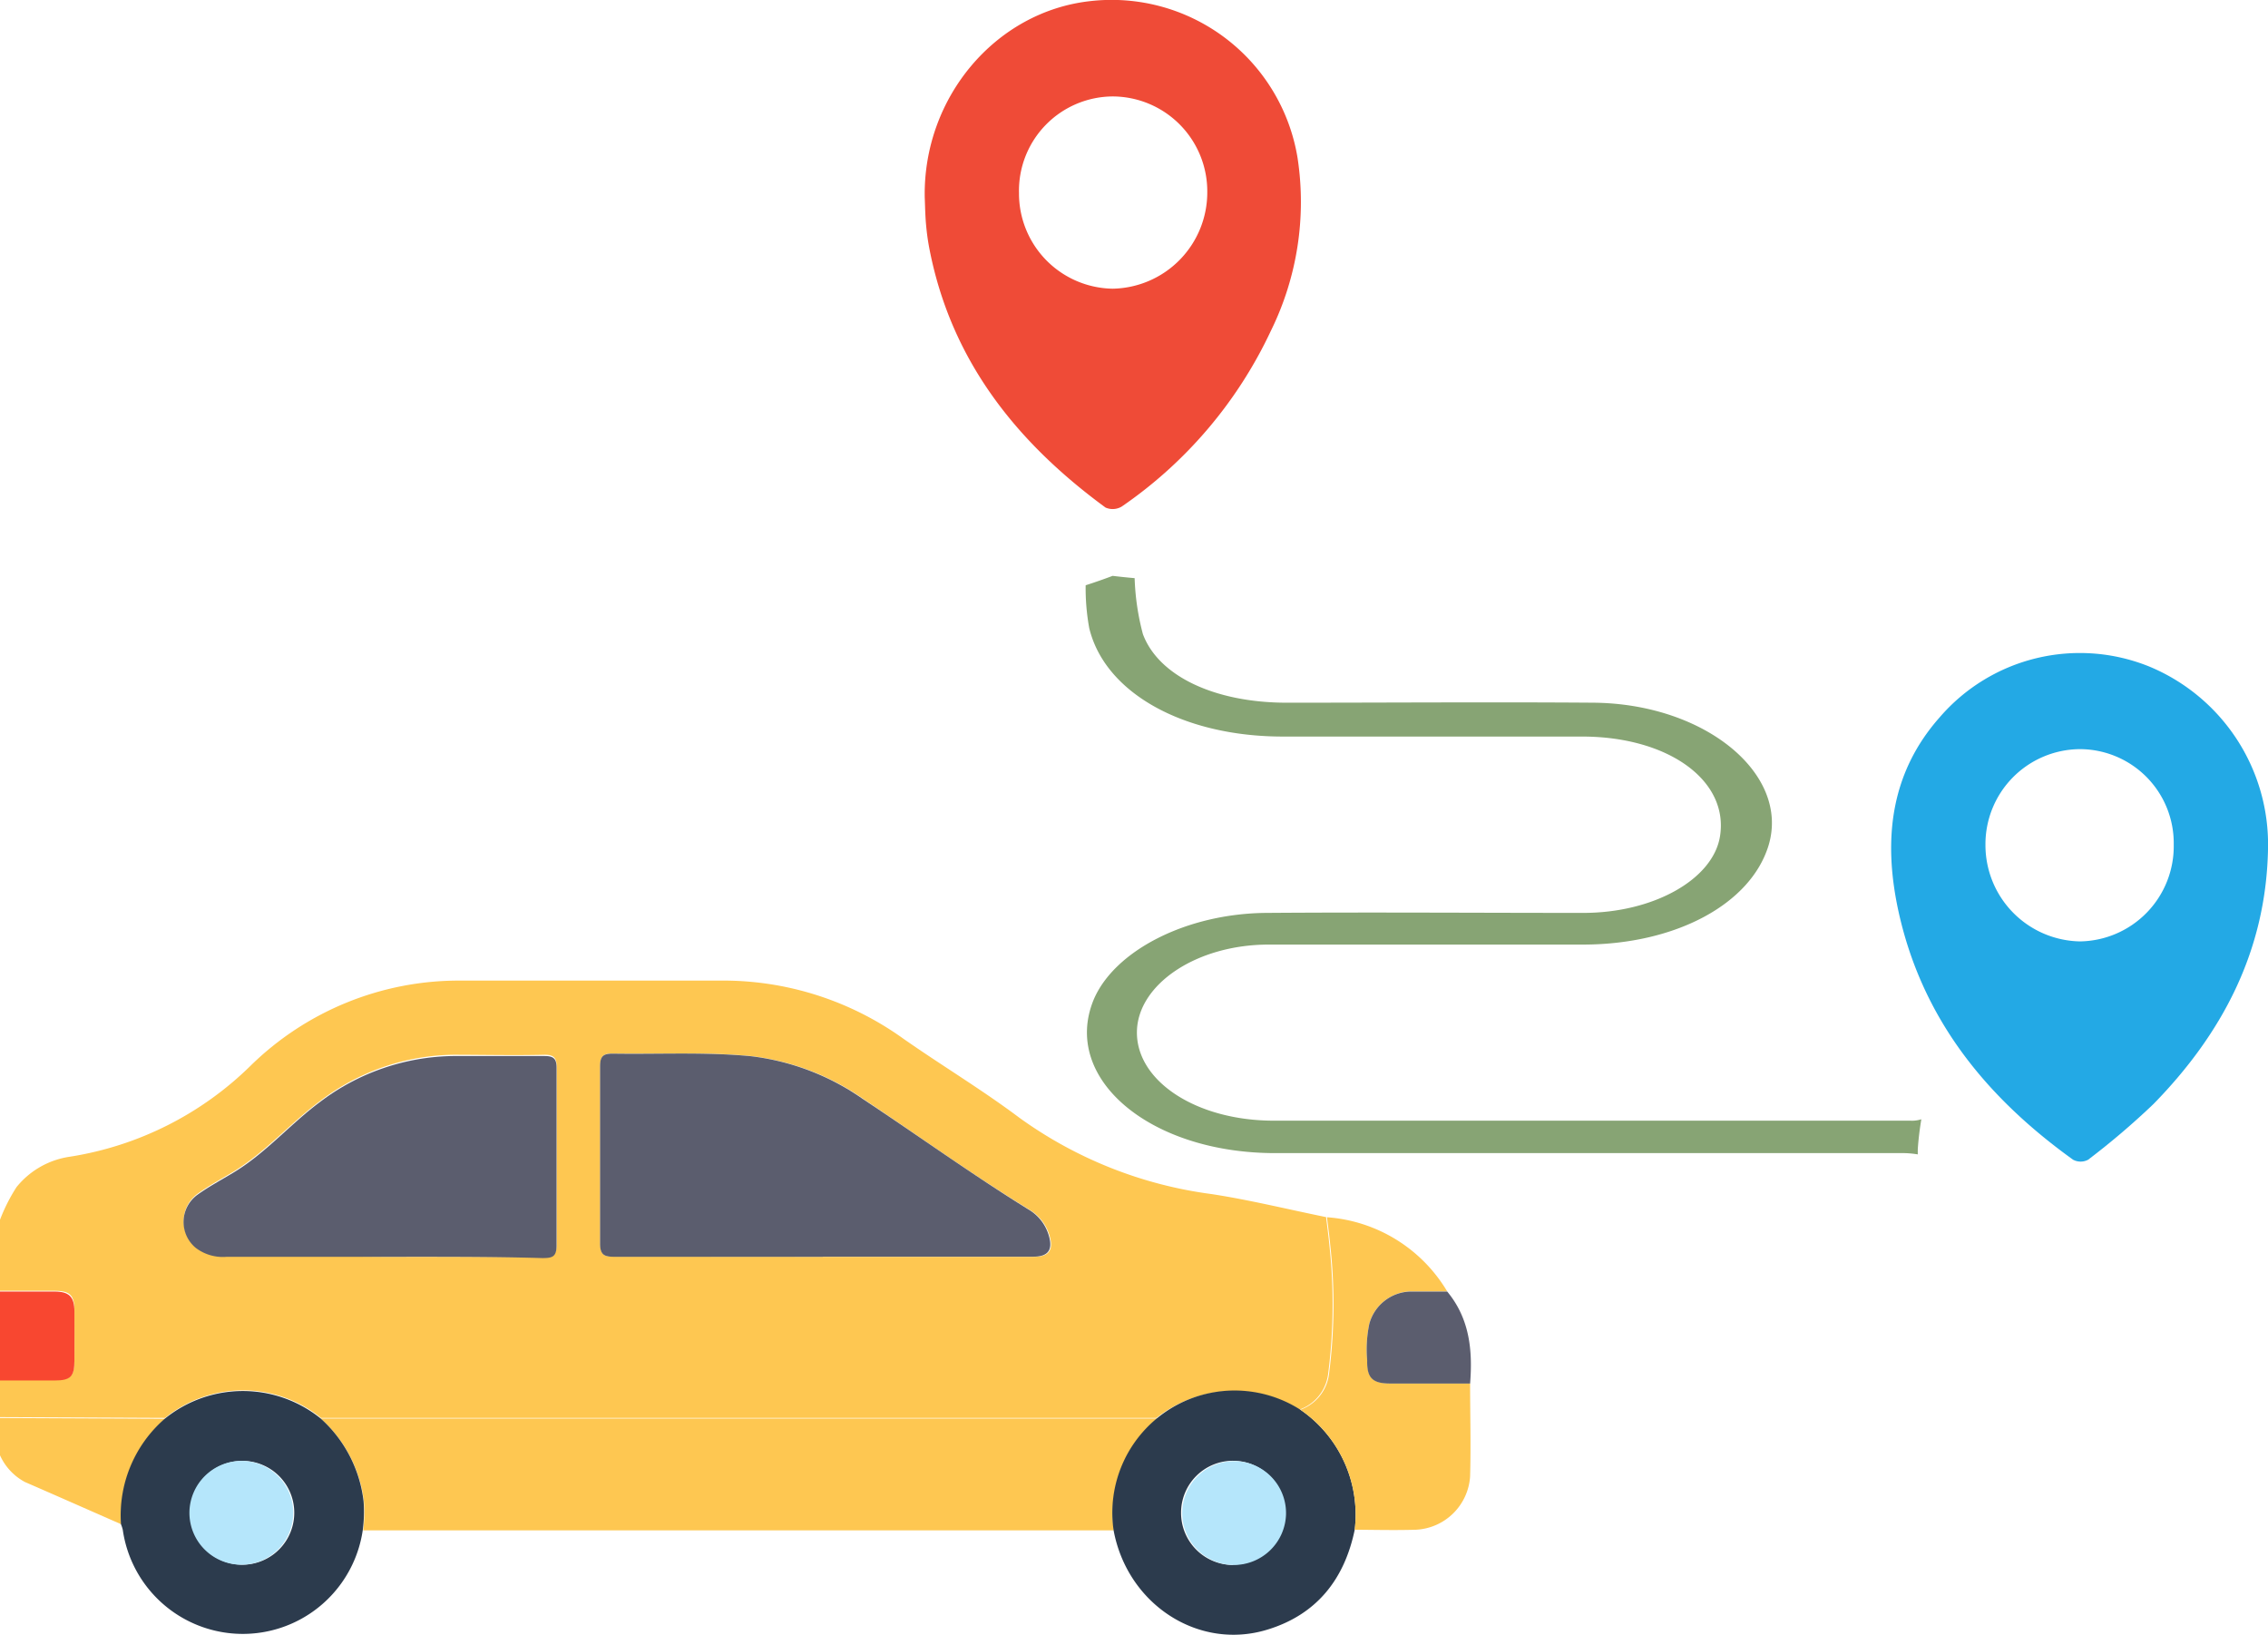
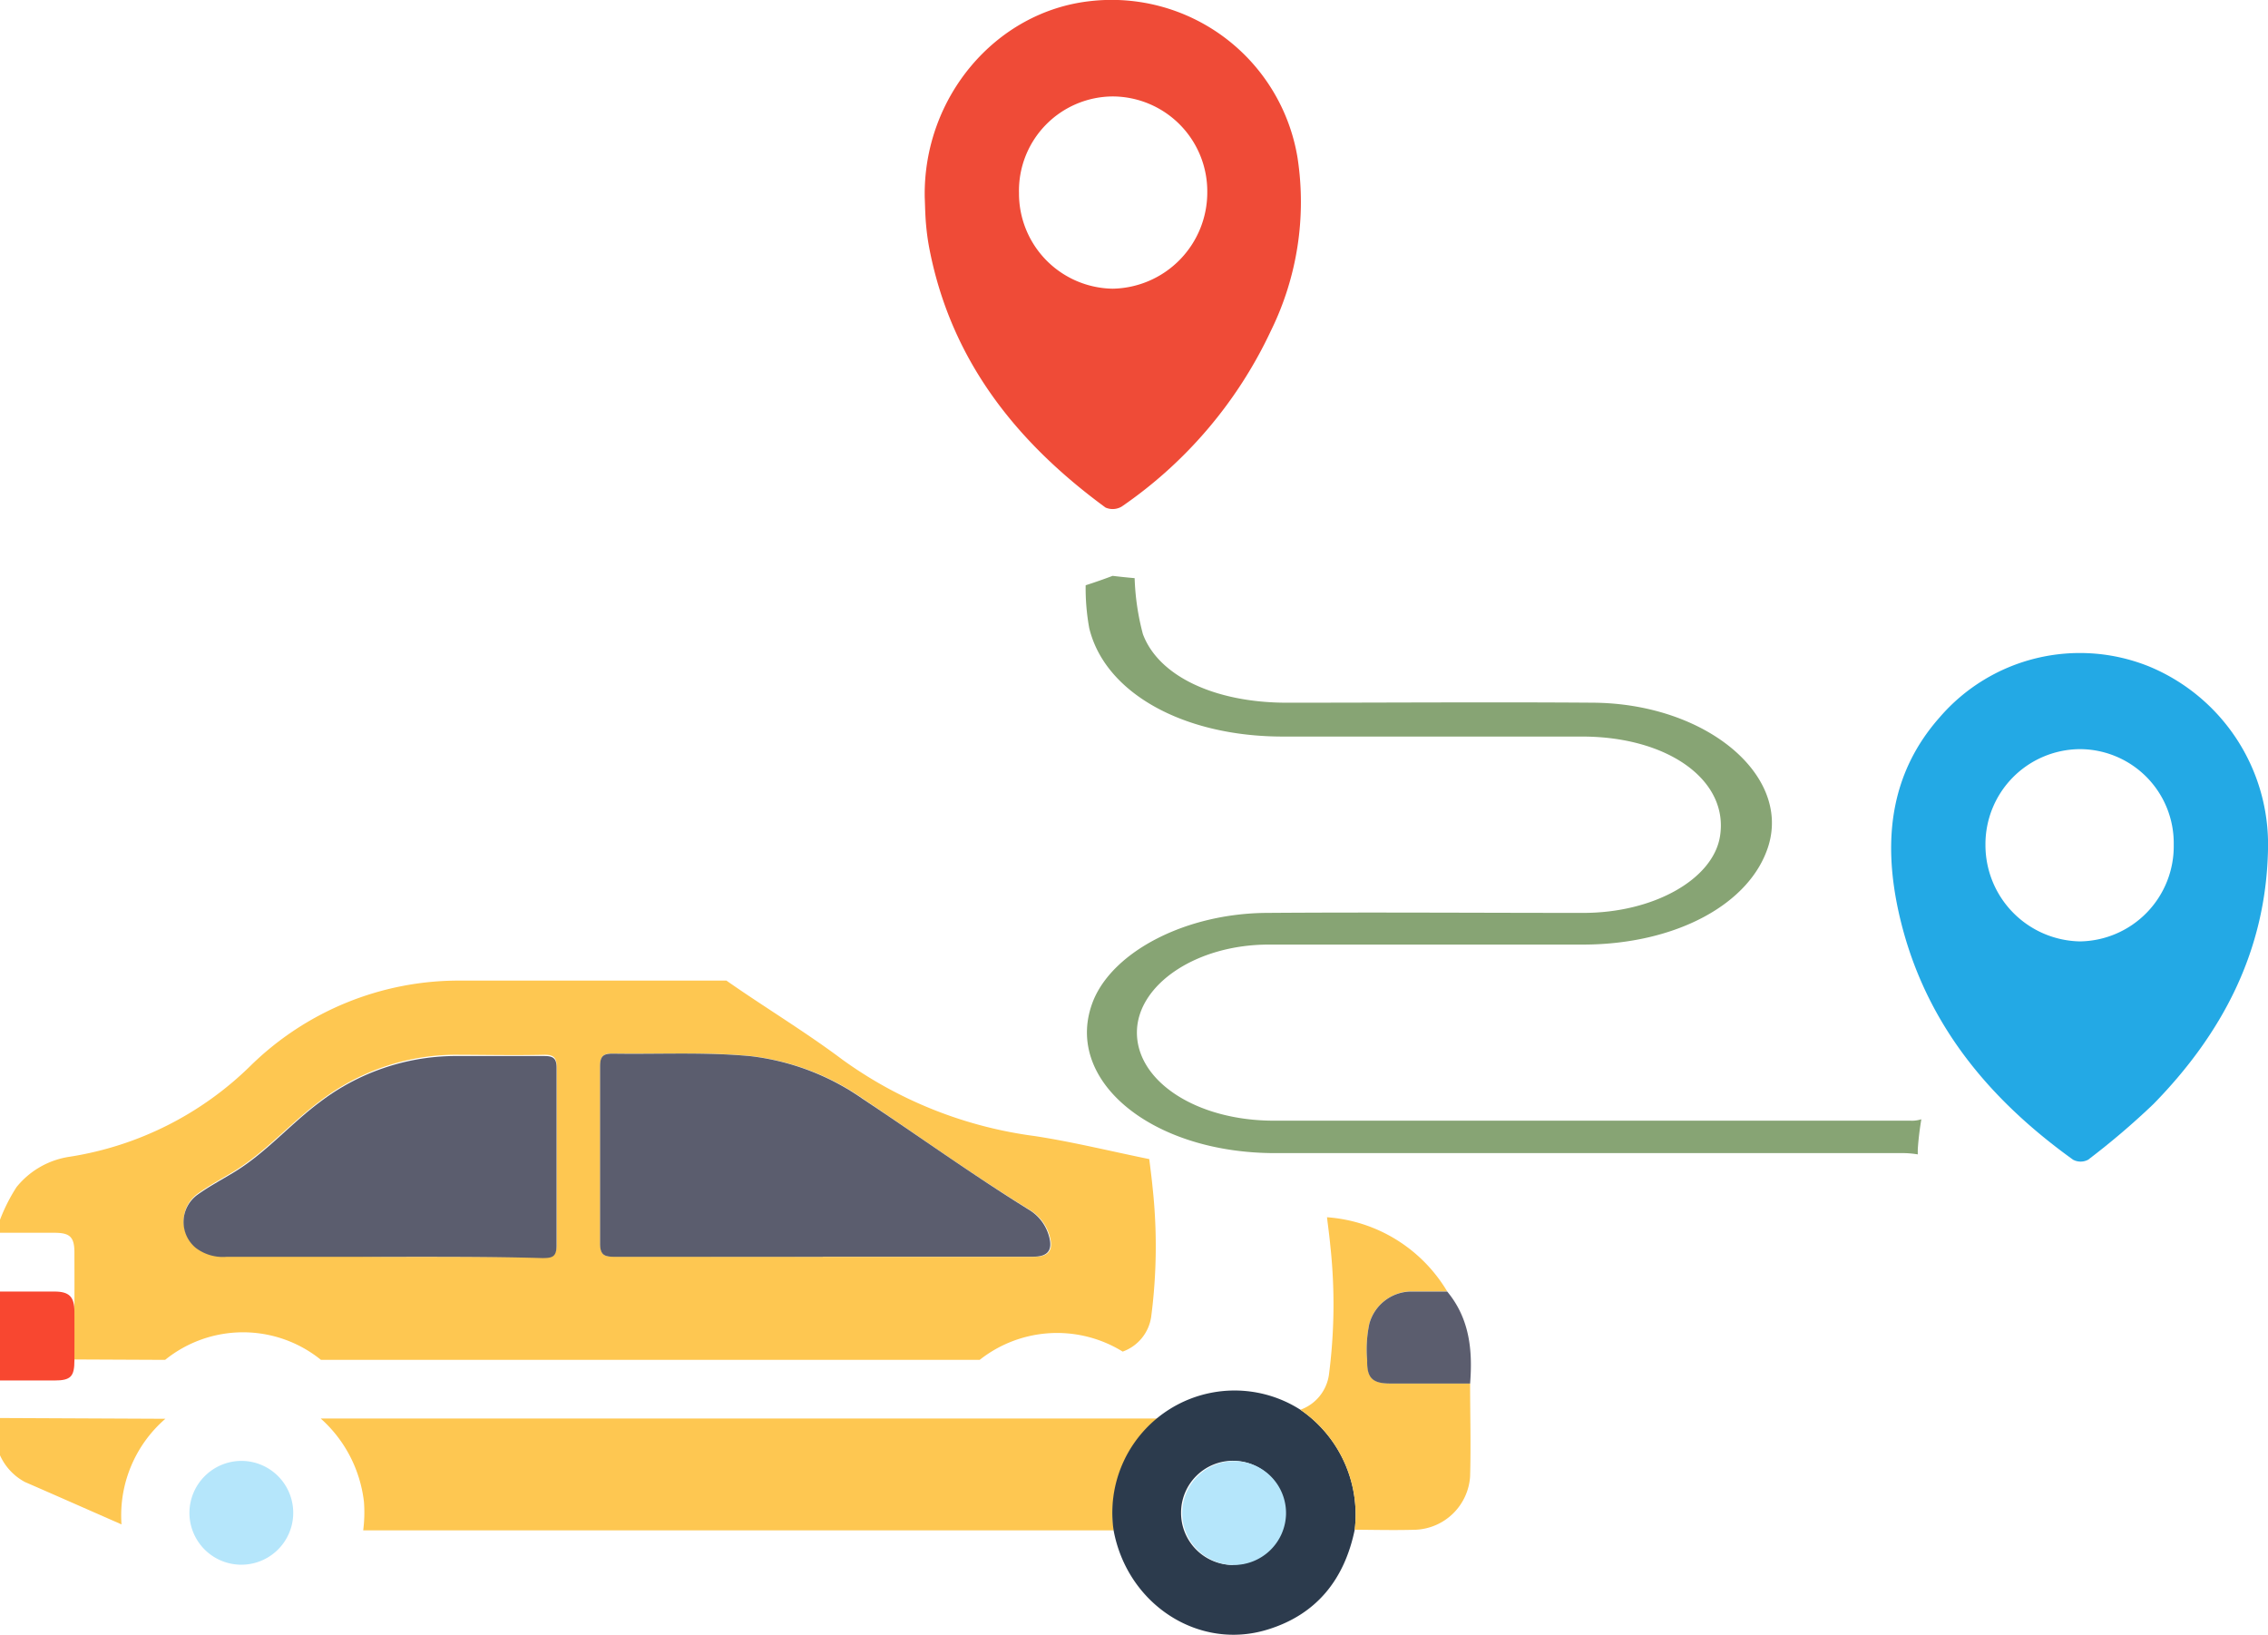
<svg xmlns="http://www.w3.org/2000/svg" viewBox="0 0 178.28 128.48">
  <defs>
    <style>.cls-1{fill:#fec751;}.cls-2{fill:#f84730;}.cls-3{fill:#2c3b4d;}.cls-4{fill:#5b5d6e;}.cls-5{fill:#b5e6fb;}.cls-6{fill:#23a9e5;}.cls-7{fill:#ef4b37;}.cls-8{fill:#87a474;}</style>
  </defs>
  <g id="Layer_2" data-name="Layer 2">
    <g id="Layer_1-2" data-name="Layer 1">
-       <path class="cls-1" d="M0,95.87A13.78,13.78,0,0,1,1.3,93.3a6.6,6.6,0,0,1,4.21-2.39,26,26,0,0,0,14.22-7.18A23.39,23.39,0,0,1,36.1,77.07h21A24.28,24.28,0,0,1,71,81.63c3,2.1,6.17,4,9.13,6.22a33.17,33.17,0,0,0,15.11,6c3,.46,6,1.2,9,1.81.09.74.19,1.48.26,2.22a42.8,42.8,0,0,1-.11,10.18,3.43,3.43,0,0,1-2.24,2.73,9.81,9.81,0,0,0-11.24.65H26.23c-.34,0-.68,0-1,0a9.74,9.74,0,0,0-12.25,0l-13-.06v-2.94H4.28c1.3,0,1.56-.26,1.57-1.6s0-2.56,0-3.84-.41-1.54-1.57-1.55c-1.42,0-2.85,0-4.28,0Zm64.69,2.91v0H81.28c1.18,0,1.55-.53,1.23-1.64a3.52,3.52,0,0,0-1.62-2.08c-4.45-2.73-8.69-5.79-13-8.67A19.28,19.28,0,0,0,59,83c-3.6-.34-7.22-.14-10.82-.2-.79,0-1,.21-1,1,0,4.63,0,9.26,0,13.88,0,1,.33,1.09,1.16,1.09C53.78,98.77,59.24,98.78,64.69,98.78Zm-34.57,0c4.17,0,8.35,0,12.52,0,.77,0,1.13-.1,1.12-1,0-4.63,0-9.25,0-13.88,0-.71-.17-1-.94-1-2.41.06-4.82,0-7.22,0a17.67,17.67,0,0,0-10.46,3.65c-2.35,1.75-4.27,4-6.81,5.55-.93.56-1.9,1.08-2.78,1.71a2.64,2.64,0,0,0-.15,4.19,3.52,3.52,0,0,0,2.43.7Z" />
+       <path class="cls-1" d="M0,95.87A13.78,13.78,0,0,1,1.3,93.3a6.6,6.6,0,0,1,4.21-2.39,26,26,0,0,0,14.22-7.18A23.39,23.39,0,0,1,36.1,77.07h21c3,2.1,6.17,4,9.13,6.22a33.17,33.17,0,0,0,15.11,6c3,.46,6,1.2,9,1.81.09.74.19,1.48.26,2.22a42.8,42.8,0,0,1-.11,10.18,3.43,3.43,0,0,1-2.24,2.73,9.81,9.81,0,0,0-11.24.65H26.23c-.34,0-.68,0-1,0a9.74,9.74,0,0,0-12.25,0l-13-.06v-2.94H4.28c1.3,0,1.56-.26,1.57-1.6s0-2.56,0-3.84-.41-1.54-1.57-1.55c-1.42,0-2.85,0-4.28,0Zm64.69,2.91v0H81.28c1.18,0,1.55-.53,1.23-1.64a3.52,3.52,0,0,0-1.62-2.08c-4.45-2.73-8.69-5.79-13-8.67A19.28,19.28,0,0,0,59,83c-3.6-.34-7.22-.14-10.82-.2-.79,0-1,.21-1,1,0,4.63,0,9.26,0,13.88,0,1,.33,1.09,1.16,1.09C53.78,98.77,59.24,98.78,64.69,98.78Zm-34.57,0c4.17,0,8.35,0,12.52,0,.77,0,1.13-.1,1.12-1,0-4.63,0-9.25,0-13.88,0-.71-.17-1-.94-1-2.41.06-4.82,0-7.22,0a17.67,17.67,0,0,0-10.46,3.65c-2.35,1.75-4.27,4-6.81,5.55-.93.56-1.9,1.08-2.78,1.71a2.64,2.64,0,0,0-.15,4.19,3.52,3.52,0,0,0,2.43.7Z" />
      <path class="cls-1" d="M0,111.45l13,.06a10.05,10.05,0,0,0-3.45,8.3c-2.53-1.11-5.06-2.23-7.59-3.33A4.45,4.45,0,0,1,0,114.38Z" />
      <path class="cls-2" d="M0,101.51c1.43,0,2.86,0,4.28,0,1.16,0,1.56.41,1.57,1.55s0,2.56,0,3.84-.27,1.6-1.57,1.6H0Z" />
      <path class="cls-1" d="M25.21,111.49c.34,0,.68,0,1,0H91a9.74,9.74,0,0,0-3.45,8.79h-59a11.05,11.05,0,0,0,.06-2.23A10.35,10.35,0,0,0,25.21,111.49Z" />
-       <path class="cls-3" d="M25.21,111.49A10.35,10.35,0,0,1,28.58,118a11.05,11.05,0,0,1-.06,2.23,9.53,9.53,0,0,1-18.87,0,3.09,3.09,0,0,0-.14-.43,10.05,10.05,0,0,1,3.45-8.3A9.74,9.74,0,0,1,25.21,111.49ZM19,114.82a4.08,4.08,0,1,0,4.13,4A4.07,4.07,0,0,0,19,114.82Z" />
      <path class="cls-3" d="M87.53,120.24a9.61,9.61,0,0,1,14.69-9.44,10,10,0,0,1,4.27,9.43c-.81,3.91-3,6.67-6.86,7.85C94.2,129.75,88.59,126.08,87.53,120.24Zm9.4,2.73a4.08,4.08,0,1,0-4.09-4.09A4.09,4.09,0,0,0,96.93,123Z" />
      <path class="cls-1" d="M106.49,120.23a10,10,0,0,0-4.27-9.43,3.43,3.43,0,0,0,2.24-2.73,42.8,42.8,0,0,0,.11-10.18c-.07-.74-.17-1.48-.26-2.22a12,12,0,0,1,9.45,5.83h-2.7a3.44,3.44,0,0,0-3.42,2.53,9.75,9.75,0,0,0-.17,2.9c0,1.36.42,1.79,1.8,1.8,2.09,0,4.19,0,6.29,0,0,2.44.07,4.88,0,7.32a4.49,4.49,0,0,1-4.25,4.18C109.72,120.28,108.1,120.24,106.49,120.23Z" />
      <path class="cls-4" d="M115.56,108.74c-2.1,0-4.2,0-6.29,0-1.38,0-1.83-.44-1.8-1.8a9.75,9.75,0,0,1,.17-2.9,3.44,3.44,0,0,1,3.42-2.53h2.7C115.52,103.63,115.77,106.13,115.56,108.74Z" />
      <path class="cls-4" d="M64.69,98.78c-5.45,0-10.91,0-16.36,0-.83,0-1.17-.13-1.16-1.09,0-4.62,0-9.25,0-13.88,0-.79.23-1,1-1,3.6.06,7.22-.14,10.82.2a19.28,19.28,0,0,1,8.84,3.37c4.35,2.88,8.59,5.94,13,8.67a3.52,3.52,0,0,1,1.62,2.08c.32,1.11-.05,1.64-1.23,1.64H64.69Z" />
      <path class="cls-4" d="M30.12,98.78H17.82a3.52,3.52,0,0,1-2.43-.7,2.64,2.64,0,0,1,.15-4.19c.88-.63,1.85-1.15,2.78-1.71,2.54-1.52,4.46-3.8,6.81-5.55A17.67,17.67,0,0,1,35.59,83c2.4,0,4.81,0,7.22,0,.77,0,.95.26.94,1,0,4.63,0,9.25,0,13.88,0,.92-.35,1-1.12,1C38.47,98.76,34.29,98.78,30.12,98.78Z" />
      <path class="cls-5" d="M19,114.82a4.08,4.08,0,1,1-4.11,4.05A4.1,4.1,0,0,1,19,114.82Z" />
      <path class="cls-5" d="M96.93,123a4.08,4.08,0,1,1,4.16-4A4.1,4.1,0,0,1,96.93,123Z" />
      <path class="cls-6" d="M178.28,66.77c-.16,8-3.62,14.5-9,20a59.69,59.69,0,0,1-5.14,4.38,1.26,1.26,0,0,1-1.18,0C156.1,86.22,151,80,149.18,71.38c-1.15-5.5-.55-10.66,3.29-15a14.54,14.54,0,0,1,16.46-4A15.14,15.14,0,0,1,178.28,66.77Zm-7.41-.39a7.39,7.39,0,0,0-7.44-7.5,7.47,7.47,0,0,0-7.36,7.51,7.57,7.57,0,0,0,7.42,7.6A7.48,7.48,0,0,0,170.87,66.38Z" />
      <path class="cls-7" d="M72.69,15.5C72.56,7.67,78.25.92,85.68.09A14.81,14.81,0,0,1,102,12.43,22.92,22.92,0,0,1,99.9,26,34.5,34.5,0,0,1,88.18,39.81a1.39,1.39,0,0,1-1.28.08C80,34.83,74.84,28.48,73.09,19.72a18.51,18.51,0,0,1-.29-2C72.73,17,72.72,16.25,72.69,15.5ZM87.45,7.58a7.41,7.41,0,0,0-7.35,7.6,7.48,7.48,0,0,0,7.36,7.51A7.57,7.57,0,0,0,94.9,15.1,7.46,7.46,0,0,0,87.45,7.58Z" />
      <path class="cls-8" d="M99.57,71.75c8.3-.06,16.59,0,24.89,0,5.55,0,10.19-2.65,10.74-6,.72-4.37-4-7.84-10.79-7.86-7.86,0-15.72,0-23.57,0s-14-3.45-15.22-8.53A17.46,17.46,0,0,1,85.34,46c.72-.23,1.43-.48,2.12-.74.58.07,1.15.13,1.73.18a19.45,19.45,0,0,0,.65,4.4c1.24,3.32,5.68,5.38,11.27,5.39,8.08,0,16.15-.06,24.23,0,8.76.11,15.4,5.65,13.67,11.25-1.42,4.58-7.28,7.74-14.52,7.76-8.26,0-16.51,0-24.76,0-5.7,0-10.3,3.14-10.36,6.84-.06,3.89,4.67,7,10.76,7,10.57,0,21.15,0,31.73,0h18.31a2.43,2.43,0,0,0,.86-.11c-.13.79-.23,1.58-.28,2.37,0,.13,0,.26,0,.39a7.31,7.31,0,0,0-1.39-.1q-24.56,0-49.12,0c-9.9,0-16.81-5.9-14.27-12.06C87.59,74.74,93.24,71.79,99.57,71.75Z" />
    </g>
  </g>
</svg>